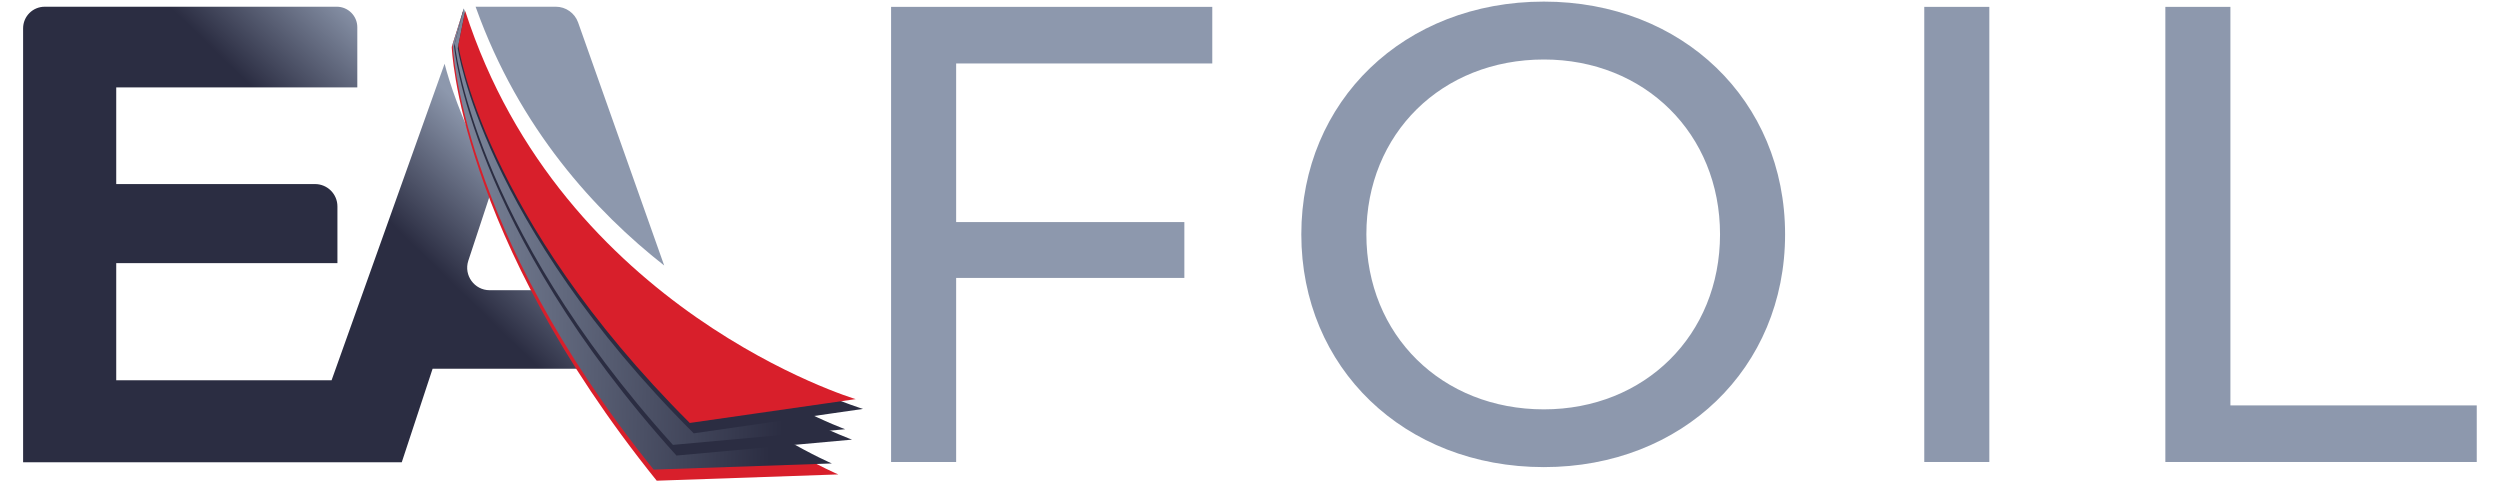
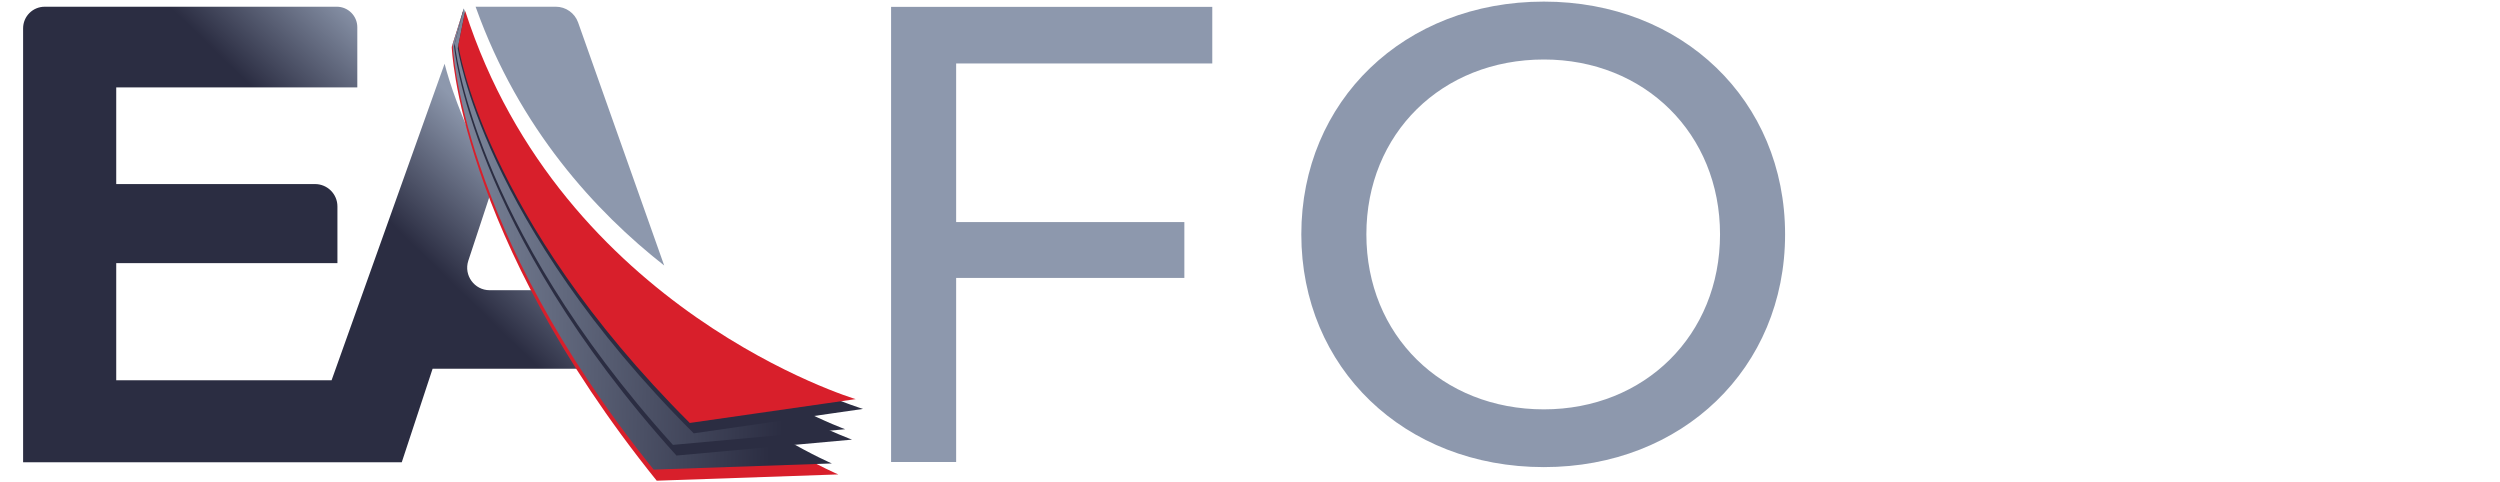
<svg xmlns="http://www.w3.org/2000/svg" version="1.1" id="Layer_1" x="0px" y="0px" viewBox="0 0 171 33" style="enable-background:new 0 0 171 33;" xml:space="preserve">
  <style type="text/css">
	.st0{fill:#8D98AD;}
	.st1{fill:url(#SVGID_1_);}
	.st2{fill:#D81F2B;}
	.st3{fill:url(#SVGID_00000057148847558827387340000003047615354487162000_);}
	.st4{fill:#2B2D42;}
	.st5{fill:url(#SVGID_00000049201492098144833230000004392420369498225560_);}
</style>
  <g>
    <g>
      <g>
        <path class="st0" d="M65.4,4.34v10.85h15.61v3.82H65.4V31.6h-4.45V0.47h21.97v3.87H65.4z" />
        <path class="st0" d="M89.01,16.03c0-9.12,7.03-15.92,16.59-15.92c9.47,0,16.5,6.76,16.5,15.92s-7.03,15.92-16.5,15.92     C96.04,31.95,89.01,25.15,89.01,16.03z M117.65,16.03c0-6.89-5.16-11.96-12.05-11.96c-6.98,0-12.14,5.07-12.14,11.96     S98.62,28,105.6,28C112.49,28,117.65,22.93,117.65,16.03z" />
-         <path class="st0" d="M131.62,0.47h4.45V31.6h-4.45V0.47z" />
-         <path class="st0" d="M148.11,0.47h4.45v27.26h16.85v3.87h-21.3V0.47z" />
      </g>
    </g>
    <linearGradient id="SVGID_1_" gradientUnits="userSpaceOnUse" x1="26.901" y1="15.438" x2="33.289" y2="8.911">
      <stop offset="8.146967e-07" style="stop-color:#2B2D42" />
      <stop offset="1" style="stop-color:#8D98AD" />
    </linearGradient>
    <path class="st1" d="M39.54,1.53c-0.23-0.64-0.84-1.07-1.52-1.07h-5.49l0.03,0.08c2.96,8.26,8.17,13.93,12.87,17.62L39.54,1.53z    M49.38,29.34l-1.85,0.33l-0.38-0.35c-3.57-3.34-6.38-6.56-8.59-9.47h-5.07c-1.04,0-1.78-1.02-1.46-2.01l1.76-5.33   c-0.24-0.44-0.46-0.86-0.66-1.26c-1.63-3.23-2.4-5.65-2.72-6.89l-7.73,21.65H7.95V18h15.13v-3.88c0-0.85-0.69-1.53-1.53-1.53H7.95   V5.98h16.49V1.86c0-0.77-0.63-1.4-1.4-1.4H3.06c-0.82,0-1.48,0.66-1.48,1.48v29.68h25.9l2.11-6.4h11.47l3.05,4.88l6.06,1.52   L49.38,29.34z" />
    <g>
      <path class="st2" d="M31.68,0.73L30.9,3.21c0,0,0.41,12.78,14.02,29.67l12.42-0.43C57.34,32.46,36.4,23.6,31.68,0.73z" />
      <linearGradient id="SVGID_00000064355709108612408890000001446586120815388346_" gradientUnits="userSpaceOnUse" x1="8378.574" y1="155.223" x2="8405.42" y2="155.223" gradientTransform="matrix(-1 -0.032 -0.032 1 8436.607 131.248)">
        <stop offset="8.146967e-07" style="stop-color:#2B2D42" />
        <stop offset="1" style="stop-color:#8D98AD" />
      </linearGradient>
      <path style="fill:url(#SVGID_00000064355709108612408890000001446586120815388346_);" d="M31.73,0.58l-0.77,2.43    c0,0,0.4,12.54,13.75,29.11L56.9,31.7C56.9,31.7,36.36,23.01,31.73,0.58z" />
      <path class="st4" d="M31.68,0.73l-0.62,2.44c0,0,1.09,12.36,15.21,27.99l12.01-1.09C58.27,30.07,37.49,22.63,31.68,0.73z" />
      <linearGradient id="SVGID_00000067221617049876114680000012803684074721142702_" gradientUnits="userSpaceOnUse" x1="8377.748" y1="154.356" x2="8405.279" y2="154.356" gradientTransform="matrix(-1 -0.032 -0.032 1 8436.607 131.248)">
        <stop offset="8.146967e-07" style="stop-color:#2B2D42" />
        <stop offset="1" style="stop-color:#8D98AD" />
      </linearGradient>
      <path style="fill:url(#SVGID_00000067221617049876114680000012803684074721142702_);" d="M31.72,0.58l-0.61,2.4    c0,0,1.07,12.13,14.92,27.45l11.78-1.07C57.8,29.35,37.42,22.06,31.72,0.58z" />
      <path class="st4" d="M31.79,0.9l-0.48,2.4c0,0,1.68,11.92,16.14,26.34l11.58-1.67C59.03,27.97,38.53,21.82,31.79,0.9z" />
      <path class="st2" d="M31.82,0.75l-0.47,2.35c0,0,1.65,11.69,15.83,25.83l11.35-1.63C58.54,27.31,38.43,21.27,31.82,0.75z" />
    </g>
  </g>
</svg>